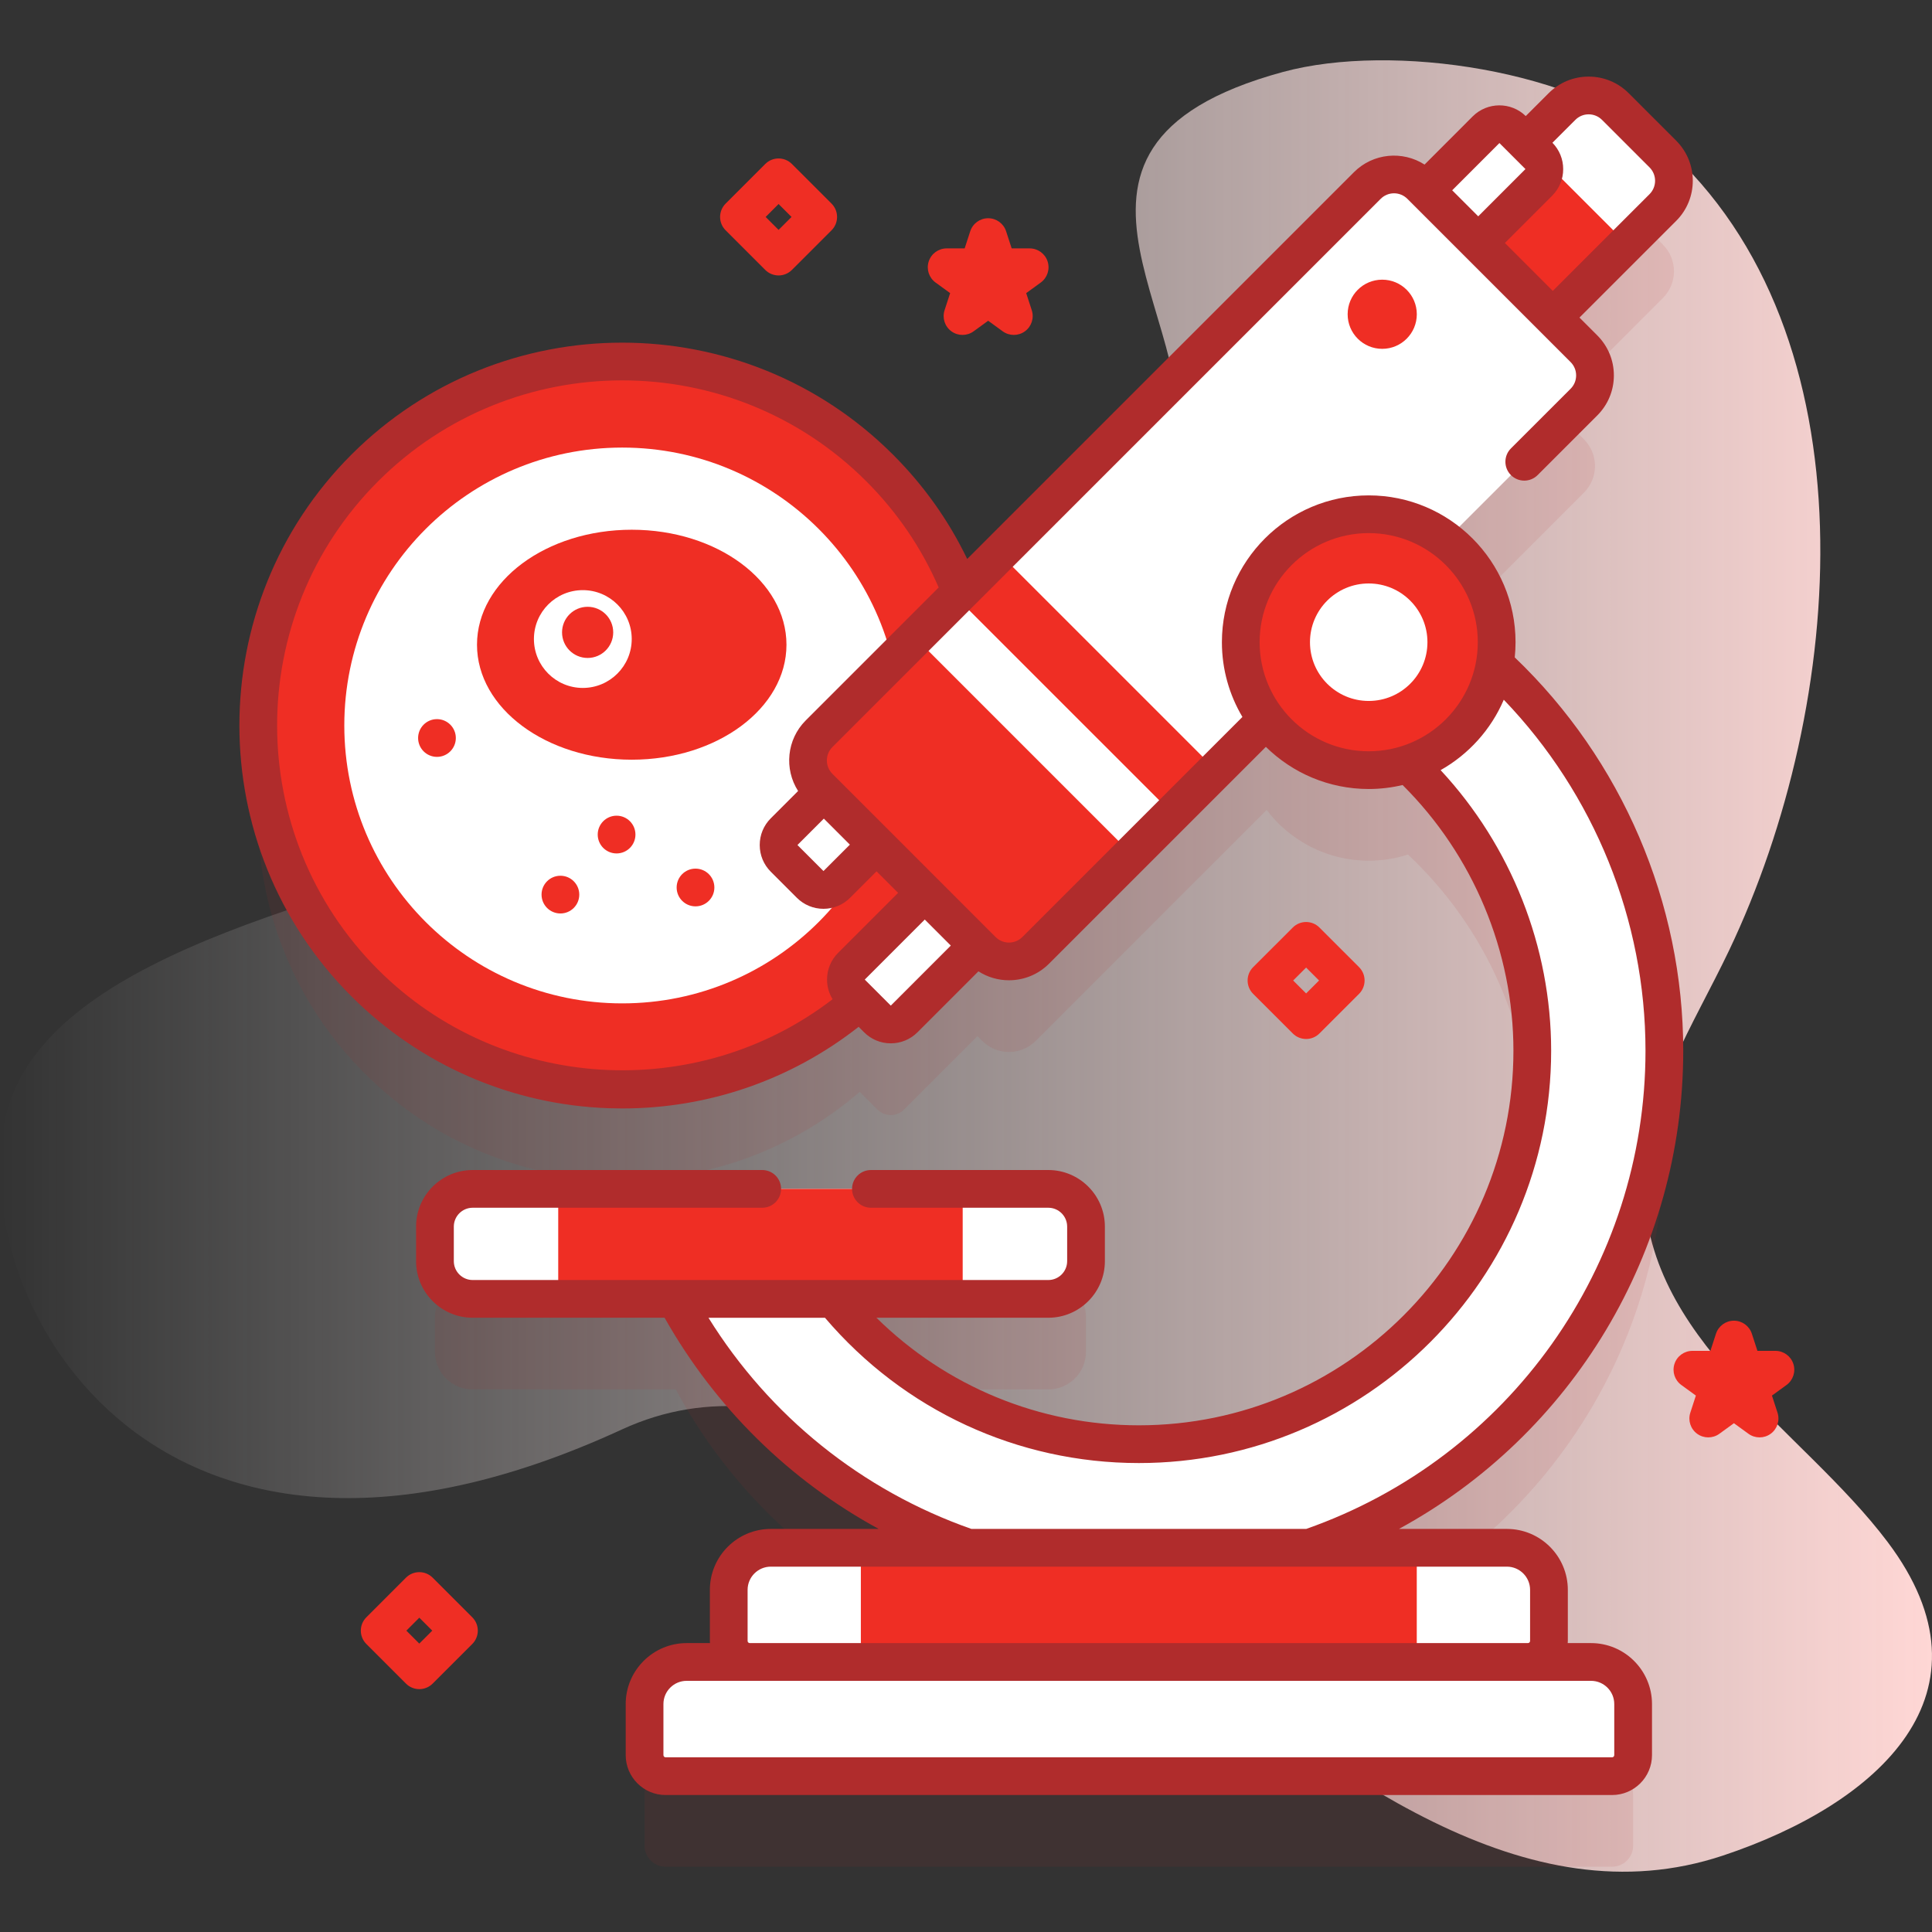
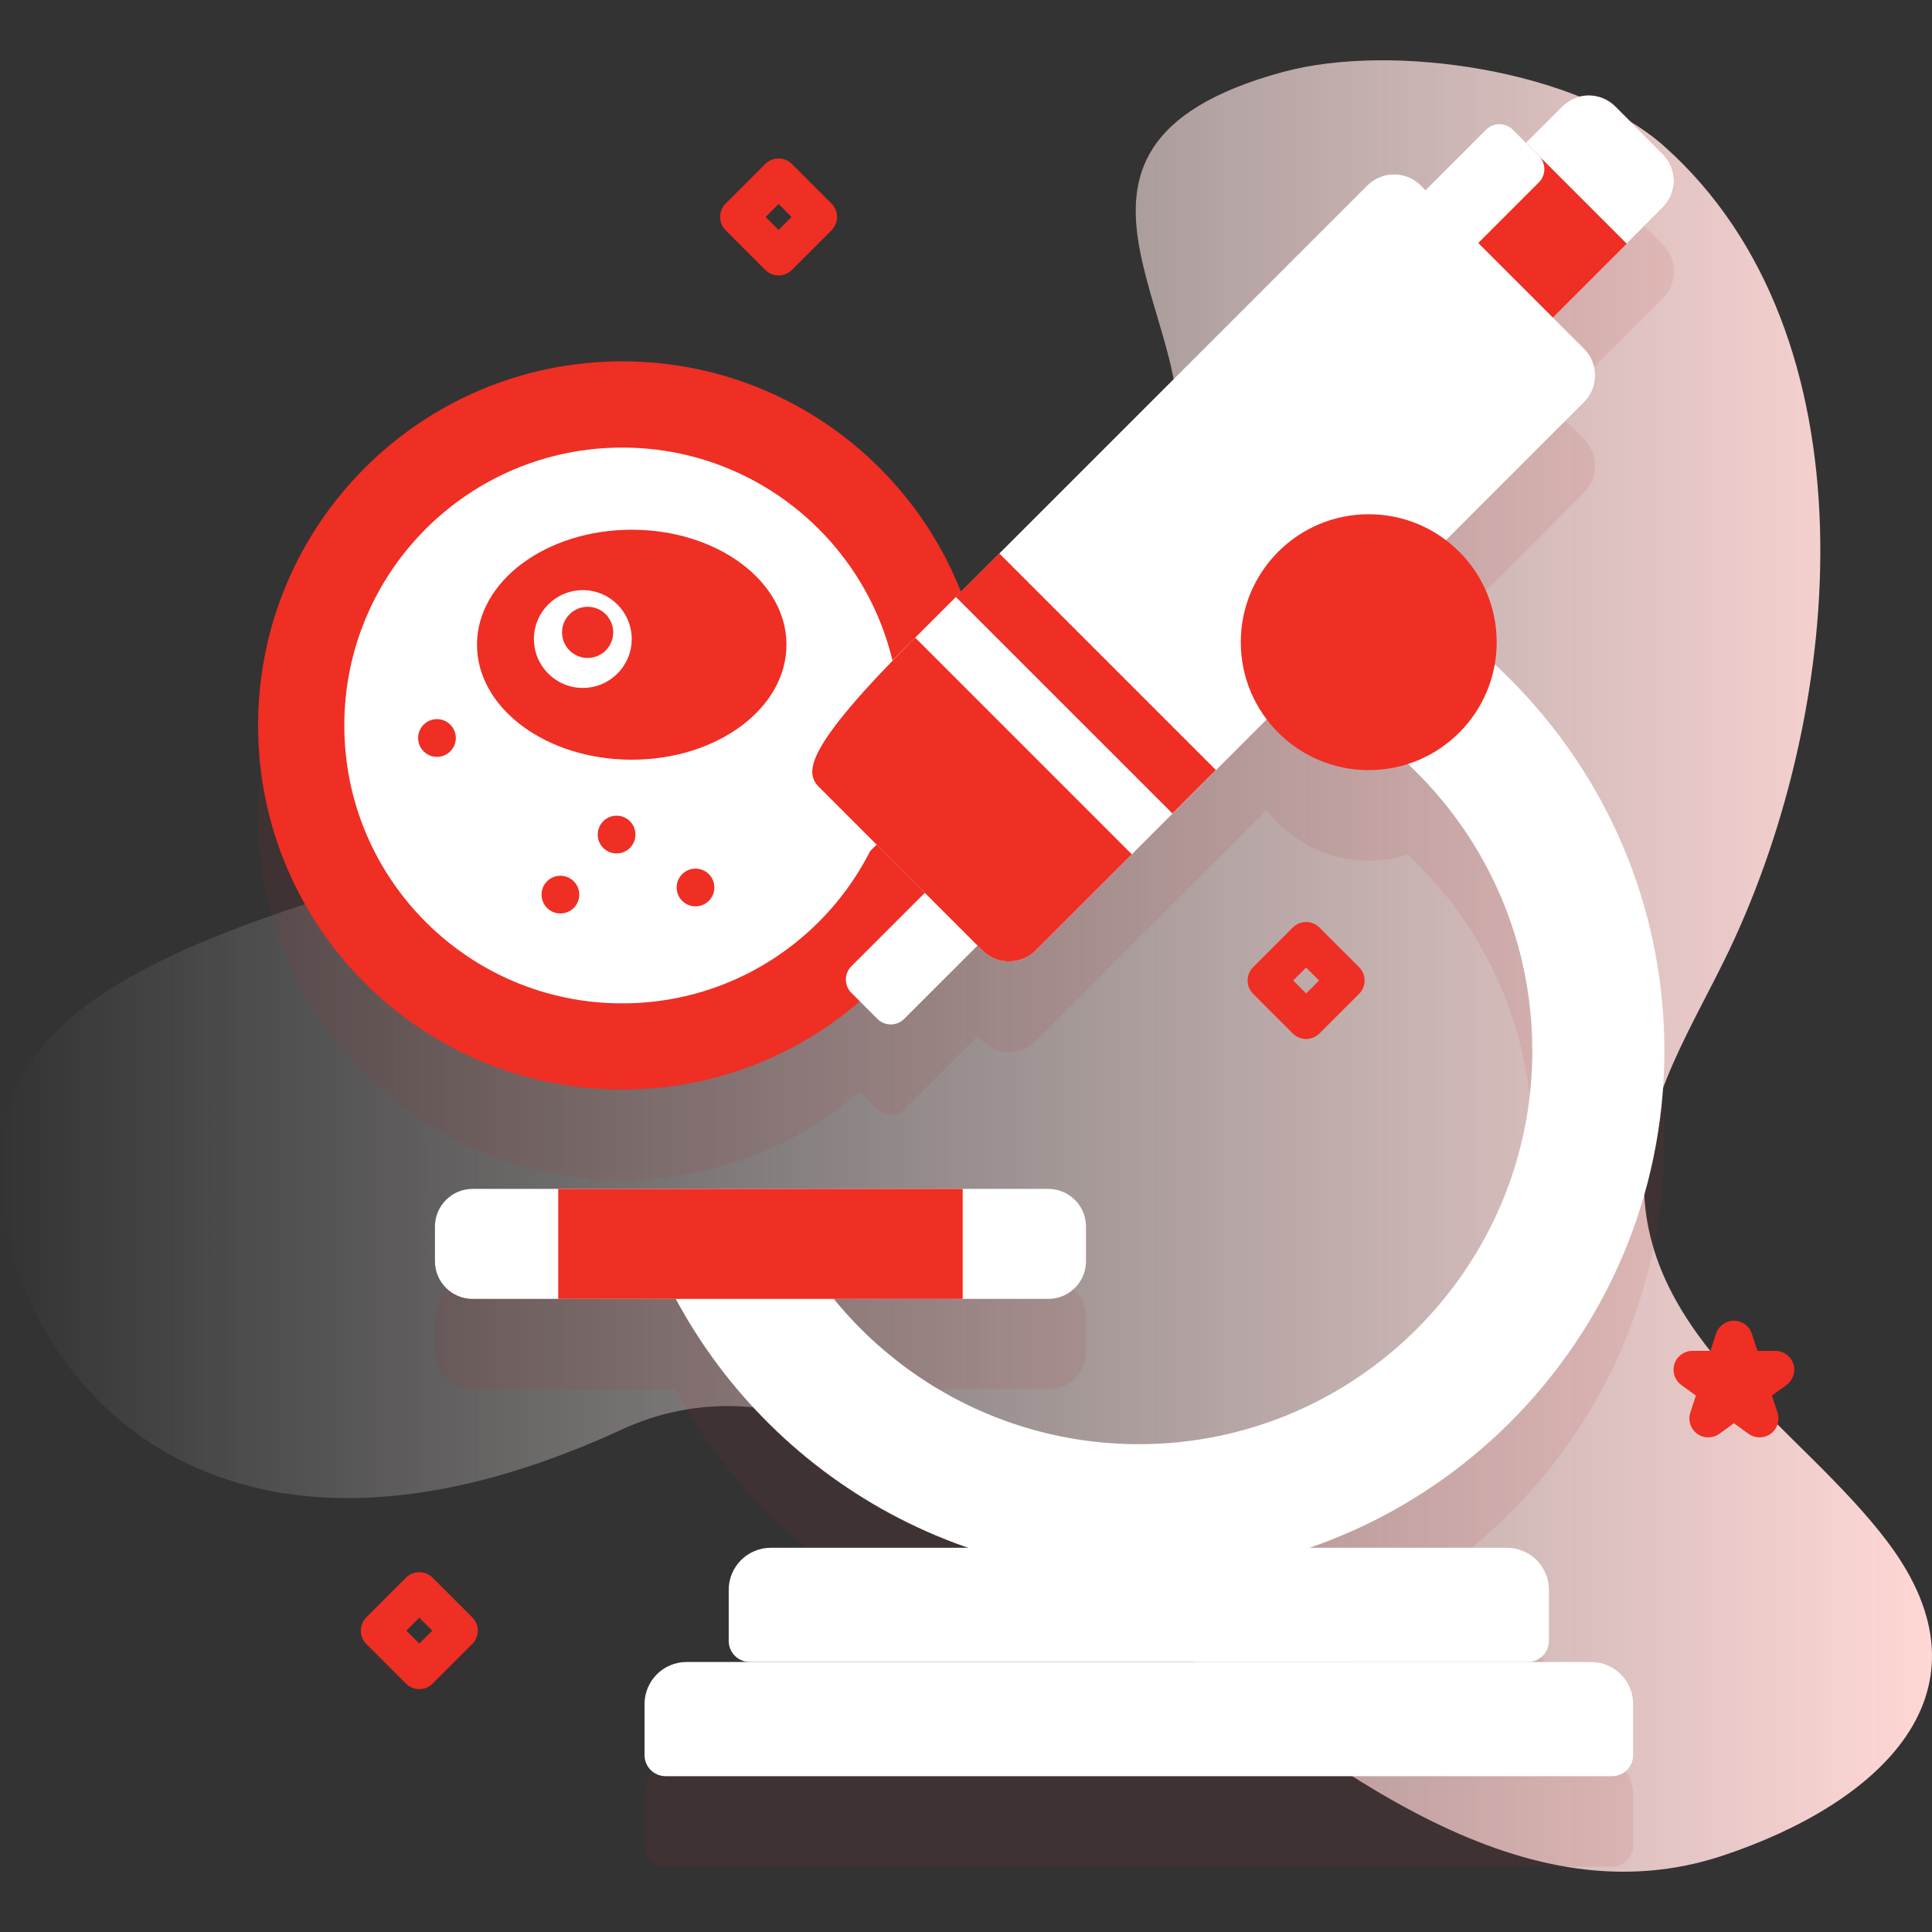
<svg xmlns="http://www.w3.org/2000/svg" width="95" height="95" viewBox="0 0 95 95" fill="none">
  <rect x="0" y="0" width="95" height="95" fill="#333333" stroke="none" />
  <path d="M92.816 75.82C88.6 70.224 80.772 65.845 80.837 58.07C80.872 54.004 83.271 50.408 85.021 46.737C90.792 34.627 92.233 16.457 81.833 7.193C77.635 3.453 68.469 2.075 63.084 3.539C49.16 7.327 60.086 16.581 57.51 22.869C49.15 43.279 3.158 40.025 0.205 55.236C-1.535 64.198 7.744 80.808 30.583 70.288C47.65 62.427 65.322 97.702 84.723 91.241C92.369 88.694 98.409 83.241 92.816 75.82Z" fill="url(#paint0_linear_344_3846)" />
  <path opacity="0.1" d="M81.84 56.118C81.84 48.614 78.624 41.847 73.497 37.122C73.559 36.767 73.594 36.403 73.594 36.031C73.594 33.982 72.613 32.162 71.097 31.013L77.885 24.225C78.61 23.5 78.61 22.325 77.885 21.601L76.353 20.069L81.768 14.653C82.493 13.929 82.493 12.754 81.768 12.03L79.429 9.691C78.705 8.966 77.53 8.966 76.805 9.691L75.025 11.471L74.385 10.831C74.022 10.468 73.435 10.468 73.073 10.831L70.094 13.81L69.858 13.574C69.133 12.849 67.959 12.849 67.234 13.574L47.252 33.556C46.379 31.337 45.048 29.257 43.255 27.464C36.263 20.472 24.926 20.472 17.934 27.464C10.941 34.456 10.941 45.793 17.934 52.785C24.609 59.461 35.242 59.758 42.276 53.687L43.146 54.557C43.508 54.919 44.095 54.919 44.458 54.557L48.065 50.949L48.301 51.185C49.025 51.91 50.2 51.91 50.925 51.185L62.284 39.826C63.433 41.342 65.253 42.322 67.302 42.322C67.975 42.322 68.623 42.216 69.232 42.02C72.993 45.551 75.346 50.565 75.346 56.118C75.346 66.786 66.667 75.466 55.999 75.466C49.954 75.466 44.55 72.677 41 68.322H51.545C52.57 68.322 53.401 67.491 53.401 66.466V64.768C53.401 63.743 52.57 62.912 51.545 62.912H23.242C22.217 62.912 21.387 63.743 21.387 64.768V66.466C21.387 67.491 22.217 68.322 23.242 68.322H33.227C36.289 74.012 41.42 78.43 47.608 80.56H37.903C36.76 80.56 35.833 81.487 35.833 82.63V85.141C35.833 85.712 36.296 86.175 36.868 86.175H33.763C32.62 86.175 31.694 87.102 31.694 88.245V90.756C31.694 91.327 32.157 91.79 32.729 91.79H79.269C79.84 91.79 80.304 91.327 80.304 90.756V88.245C80.304 87.102 79.377 86.175 78.234 86.175H75.13C75.701 86.175 76.164 85.712 76.164 85.141V82.63C76.164 81.487 75.238 80.56 74.095 80.56H64.39C74.532 77.069 81.84 67.431 81.84 56.118Z" fill="#B02C2C" />
  <path d="M30.594 53.577C40.483 53.577 48.499 45.561 48.499 35.672C48.499 25.784 40.483 17.768 30.594 17.768C20.706 17.768 12.69 25.784 12.69 35.672C12.69 45.561 20.706 53.577 30.594 53.577Z" fill="#EF2E24" />
  <path d="M48.186 38.999C47.635 41.942 46.34 44.772 44.303 47.189L43.102 45.987L41.148 47.941C40.785 48.304 40.199 48.304 39.835 47.941L38.555 46.66C38.193 46.298 38.193 45.71 38.555 45.349L40.508 43.395L40.273 43.159C39.549 42.434 39.549 41.259 40.273 40.535L44.999 35.81L48.186 38.999Z" fill="#EF2E24" />
  <path d="M30.595 49.338C38.142 49.338 44.26 43.22 44.26 35.673C44.26 28.126 38.142 22.008 30.595 22.008C23.048 22.008 16.93 28.126 16.93 35.673C16.93 43.22 23.048 49.338 30.595 49.338Z" fill="white" />
  <path d="M31.064 37.356C35.266 37.356 38.672 34.825 38.672 31.702C38.672 28.579 35.266 26.048 31.064 26.048C26.862 26.048 23.455 28.579 23.455 31.702C23.455 34.825 26.862 37.356 31.064 37.356Z" fill="#EF2E24" />
  <path d="M28.658 33.827C29.986 33.827 31.063 32.75 31.063 31.422C31.063 30.094 29.986 29.018 28.658 29.018C27.33 29.018 26.254 30.094 26.254 31.422C26.254 32.75 27.33 33.827 28.658 33.827Z" fill="white" />
  <path d="M28.895 32.353C29.59 32.353 30.153 31.79 30.153 31.095C30.153 30.4 29.59 29.837 28.895 29.837C28.2 29.837 27.637 30.4 27.637 31.095C27.637 31.79 28.2 32.353 28.895 32.353Z" fill="#EF2E24" />
  <path d="M34.199 44.567C34.712 44.567 35.127 44.152 35.127 43.64C35.127 43.127 34.712 42.712 34.199 42.712C33.687 42.712 33.272 43.127 33.272 43.64C33.272 44.152 33.687 44.567 34.199 44.567Z" fill="#EF2E24" />
  <path d="M27.557 44.917C28.069 44.917 28.484 44.502 28.484 43.989C28.484 43.477 28.069 43.062 27.557 43.062C27.044 43.062 26.629 43.477 26.629 43.989C26.629 44.502 27.044 44.917 27.557 44.917Z" fill="#EF2E24" />
  <path d="M30.318 41.965C30.831 41.965 31.246 41.55 31.246 41.037C31.246 40.525 30.831 40.109 30.318 40.109C29.806 40.109 29.391 40.525 29.391 41.037C29.391 41.55 29.806 41.965 30.318 41.965Z" fill="#EF2E24" />
  <path d="M21.486 37.217C21.999 37.217 22.414 36.801 22.414 36.289C22.414 35.777 21.999 35.361 21.486 35.361C20.974 35.361 20.559 35.777 20.559 36.289C20.559 36.801 20.974 37.217 21.486 37.217Z" fill="#EF2E24" />
  <path d="M70.515 30.298C68.957 31.873 67.394 33.442 65.827 35.007C71.52 38.378 75.347 44.583 75.347 51.666C75.347 62.334 66.668 71.013 56 71.013C48.355 71.013 41.732 66.556 38.592 60.103H31.574C35.079 70.222 44.704 77.507 56 77.507C70.249 77.507 81.841 65.915 81.841 51.666C81.841 42.794 77.346 34.953 70.515 30.298Z" fill="white" />
  <path d="M51.546 63.869H23.242C22.217 63.869 21.387 63.039 21.387 62.014V60.315C21.387 59.291 22.217 58.46 23.242 58.46H51.546C52.571 58.46 53.401 59.291 53.401 60.315V62.014C53.401 63.039 52.57 63.869 51.546 63.869Z" fill="white" />
  <path d="M27.449 58.46H47.337V63.869H27.449V58.46Z" fill="#EF2E24" />
  <path d="M79.268 87.338H32.728C32.157 87.338 31.693 86.874 31.693 86.303V83.792C31.693 82.649 32.62 81.723 33.763 81.723H78.234C79.376 81.723 80.303 82.649 80.303 83.792V86.303C80.303 86.874 79.84 87.338 79.268 87.338Z" fill="white" />
  <path d="M75.129 81.722H36.867C36.295 81.722 35.832 81.259 35.832 80.688V78.177C35.832 77.034 36.759 76.107 37.902 76.107H74.094C75.237 76.107 76.164 77.034 76.164 78.177V80.688C76.163 81.259 75.7 81.722 75.129 81.722Z" fill="white" />
-   <path d="M42.33 76.107H69.665V81.722H42.33V76.107Z" fill="#EF2E24" />
  <path d="M81.769 10.201L70.883 21.087L65.92 16.125L76.807 5.238C77.531 4.513 78.706 4.513 79.431 5.238L81.769 7.576C82.494 8.301 82.494 9.476 81.769 10.201Z" fill="#EF2E24" />
  <path d="M76.805 5.238L75.025 7.018L79.988 11.981L81.768 10.201C82.493 9.476 82.493 8.301 81.768 7.577L79.43 5.238C78.705 4.513 77.53 4.513 76.805 5.238Z" fill="white" />
  <path d="M39.837 43.487L38.557 42.206C38.195 41.844 38.195 41.257 38.557 40.894L41.398 38.053L43.991 40.645L41.149 43.487C40.787 43.849 40.2 43.849 39.837 43.487Z" fill="white" />
  <path d="M43.146 50.103L41.865 48.823C41.503 48.46 41.503 47.873 41.865 47.511L46.361 43.016L48.953 45.608L44.458 50.103C44.096 50.465 43.508 50.465 43.146 50.103Z" fill="white" />
  <path d="M74.386 6.377L75.667 7.658C76.029 8.02 76.029 8.607 75.667 8.97L71.251 13.386L68.658 10.793L73.074 6.377C73.436 6.015 74.024 6.015 74.386 6.377Z" fill="white" />
  <path d="M48.303 46.731L40.276 38.704C39.551 37.98 39.551 36.805 40.276 36.08L67.236 9.12C67.961 8.395 69.136 8.395 69.86 9.12L77.888 17.147C78.612 17.871 78.612 19.046 77.888 19.771L50.927 46.731C50.202 47.456 49.028 47.456 48.303 46.731Z" fill="white" />
  <path d="M47 29.351L49.137 27.213L59.787 37.863L57.65 40L47 29.351Z" fill="#EF2E24" />
-   <path d="M45.001 31.355L40.276 36.08C39.551 36.805 39.551 37.98 40.276 38.704L48.303 46.732C49.028 47.456 50.202 47.456 50.927 46.732L55.652 42.007L45.001 31.355Z" fill="#EF2E24" />
+   <path d="M45.001 31.355C39.551 36.805 39.551 37.98 40.276 38.704L48.303 46.732C49.028 47.456 50.202 47.456 50.927 46.732L55.652 42.007L45.001 31.355Z" fill="#EF2E24" />
  <path d="M67.303 37.869C70.778 37.869 73.595 35.052 73.595 31.578C73.595 28.103 70.778 25.286 67.303 25.286C63.828 25.286 61.012 28.103 61.012 31.578C61.012 35.052 63.828 37.869 67.303 37.869Z" fill="#EF2E24" />
-   <path d="M82.768 51.666C82.768 44.385 79.753 37.365 74.483 32.325C74.508 32.079 74.522 31.83 74.522 31.578C74.522 27.597 71.283 24.359 67.302 24.359C63.322 24.359 60.083 27.597 60.083 31.578C60.083 32.919 60.452 34.176 61.092 35.254L50.269 46.077C49.907 46.438 49.319 46.438 48.957 46.077L40.93 38.049C40.568 37.688 40.568 37.099 40.93 36.737L47.901 29.766C47.903 29.765 47.903 29.764 47.904 29.763L67.891 9.777C68.066 9.602 68.299 9.505 68.547 9.505C68.794 9.505 69.027 9.602 69.203 9.777L77.23 17.804C77.405 17.979 77.501 18.212 77.501 18.46C77.501 18.708 77.405 18.941 77.23 19.116L74.295 22.05C73.933 22.412 73.933 23 74.295 23.362C74.658 23.724 75.245 23.724 75.607 23.362L78.541 20.428C79.067 19.902 79.357 19.203 79.357 18.46C79.357 17.717 79.067 17.018 78.541 16.492L77.665 15.616L82.424 10.858C83.509 9.772 83.509 8.006 82.424 6.92L80.086 4.582C79.559 4.056 78.86 3.767 78.117 3.767C78.117 3.767 78.116 3.767 78.115 3.767C77.372 3.767 76.674 4.057 76.15 4.582L75.024 5.707C74.301 5.001 73.137 5.005 72.416 5.722L70.048 8.092C68.972 7.401 67.519 7.524 66.578 8.465L47.559 27.485C46.646 25.588 45.423 23.867 43.911 22.356C36.569 15.013 24.621 15.013 17.278 22.356C9.936 29.698 9.936 41.646 17.278 48.99C20.663 52.374 25.161 54.329 29.942 54.494C30.162 54.501 30.381 54.505 30.6 54.505C34.833 54.505 38.907 53.096 42.221 50.49L42.49 50.76C42.84 51.11 43.306 51.303 43.802 51.303C44.297 51.303 44.763 51.11 45.114 50.76L48.111 47.762C48.567 48.055 49.09 48.202 49.613 48.202C50.326 48.202 51.039 47.931 51.581 47.388L62.245 36.724C63.549 38.005 65.334 38.797 67.302 38.797C67.876 38.797 68.433 38.728 68.968 38.601C72.437 42.049 74.418 46.781 74.418 51.666C74.418 61.822 66.155 70.085 55.999 70.085C51.13 70.085 46.529 68.179 43.096 64.796H51.546C53.081 64.796 54.329 63.548 54.329 62.013V60.315C54.329 58.78 53.081 57.532 51.546 57.532H42.825C42.313 57.532 41.897 57.947 41.897 58.459C41.897 58.972 42.313 59.387 42.825 59.387H51.546C52.058 59.387 52.474 59.803 52.474 60.315V62.013C52.474 62.525 52.058 62.941 51.546 62.941H23.243C22.731 62.941 22.315 62.525 22.315 62.013V60.315C22.315 59.803 22.731 59.387 23.243 59.387H37.479C37.992 59.387 38.407 58.972 38.407 58.459C38.407 57.947 37.992 57.532 37.479 57.532H23.243C21.708 57.532 20.459 58.78 20.459 60.315V62.013C20.459 63.548 21.708 64.796 23.243 64.796H32.679C35.174 69.214 38.82 72.792 43.208 75.18H37.903C36.25 75.18 34.906 76.524 34.906 78.177V80.687C34.906 80.724 34.909 80.759 34.911 80.794H33.764C32.111 80.794 30.767 82.139 30.767 83.792V86.302C30.767 87.384 31.647 88.265 32.729 88.265H79.269C80.351 88.265 81.232 87.384 81.232 86.302V83.792C81.232 82.139 79.887 80.794 78.234 80.794H77.087C77.089 80.759 77.093 80.724 77.093 80.687V78.177C77.093 76.524 75.748 75.18 74.095 75.18H68.789C77.298 70.547 82.768 61.577 82.768 51.666ZM78.117 5.622H78.117C78.365 5.622 78.598 5.719 78.774 5.894L81.112 8.232C81.474 8.595 81.474 9.184 81.112 9.546L76.353 14.304L73.999 11.949L76.319 9.627C76.671 9.278 76.865 8.813 76.865 8.317C76.866 7.829 76.678 7.369 76.336 7.019L77.463 5.894C77.637 5.719 77.869 5.622 78.117 5.622ZM73.729 7.034L75.009 8.314L72.687 10.637L71.407 9.357L73.729 7.034ZM40.51 40.253L41.79 41.533L40.492 42.831L39.212 41.551L40.51 40.253ZM18.59 47.678C11.972 41.057 11.972 30.286 18.59 23.668C25.209 17.049 35.98 17.049 42.599 23.668C44.119 25.187 45.311 26.942 46.157 28.887L39.618 35.426C38.678 36.366 38.554 37.818 39.244 38.895L37.9 40.239C37.55 40.589 37.357 41.055 37.357 41.551C37.357 42.047 37.55 42.513 37.9 42.863L39.18 44.143C39.531 44.494 39.997 44.688 40.493 44.688H40.495C40.99 44.687 41.456 44.493 41.804 44.143L43.102 42.845L44.161 43.904L41.21 46.855C40.86 47.206 40.667 47.671 40.667 48.167C40.667 48.514 40.763 48.845 40.94 49.133C34.261 54.273 24.621 53.707 18.59 47.678ZM43.802 49.448L42.522 48.168L45.473 45.216L46.753 46.496L43.802 49.448ZM61.938 31.578C61.938 28.621 64.344 26.214 67.302 26.214C70.26 26.214 72.666 28.621 72.666 31.578C72.666 34.536 70.26 36.942 67.302 36.942C64.344 36.942 61.938 34.536 61.938 31.578ZM79.376 83.792V86.302C79.376 86.362 79.328 86.41 79.269 86.41H32.729C32.67 86.41 32.622 86.362 32.622 86.302V83.792C32.622 83.162 33.134 82.65 33.764 82.65H78.234C78.864 82.65 79.376 83.162 79.376 83.792ZM75.237 78.177V80.688C75.237 80.746 75.189 80.794 75.13 80.794H36.868C36.809 80.794 36.761 80.746 36.761 80.688V78.177C36.761 77.547 37.273 77.035 37.903 77.035H47.6H74.095C74.725 77.035 75.237 77.547 75.237 78.177ZM64.228 75.18H47.766C42.378 73.288 37.842 69.635 34.837 64.797H40.566C44.435 69.342 50.033 71.941 55.999 71.941C67.178 71.941 76.273 62.845 76.273 51.666C76.273 46.558 74.307 41.604 70.838 37.869C72.217 37.09 73.317 35.873 73.944 34.407C78.388 39.032 80.912 45.24 80.912 51.666C80.912 62.247 74.213 71.676 64.228 75.18Z" fill="#B02C2C" />
-   <path d="M67.302 34.467C68.897 34.467 70.19 33.173 70.19 31.578C70.19 29.983 68.897 28.69 67.302 28.69C65.707 28.69 64.414 29.983 64.414 31.578C64.414 33.173 65.707 34.467 67.302 34.467Z" fill="white" />
-   <path d="M67.966 17.153C68.905 17.153 69.667 16.392 69.667 15.453C69.667 14.513 68.905 13.752 67.966 13.752C67.027 13.752 66.266 14.513 66.266 15.453C66.266 16.392 67.027 17.153 67.966 17.153Z" fill="#EF2E24" />
-   <path d="M49.851 16.469C49.66 16.469 49.468 16.41 49.306 16.292L48.59 15.772L47.874 16.292C47.549 16.528 47.108 16.528 46.783 16.292C46.458 16.056 46.322 15.637 46.446 15.255L46.72 14.413L46.004 13.893C45.678 13.656 45.542 13.238 45.667 12.855C45.791 12.473 46.147 12.214 46.549 12.214H47.434L47.708 11.373C47.832 10.99 48.188 10.731 48.59 10.731C48.992 10.731 49.348 10.99 49.472 11.373L49.746 12.214H50.631C51.033 12.214 51.389 12.473 51.513 12.855C51.637 13.238 51.501 13.656 51.176 13.893L50.46 14.413L50.734 15.255C50.858 15.637 50.722 16.056 50.397 16.292C50.234 16.41 50.042 16.469 49.851 16.469Z" fill="#EF2E24" />
  <path d="M86.521 70.679C86.33 70.679 86.138 70.62 85.976 70.502L85.26 69.982L84.544 70.502C84.219 70.738 83.778 70.738 83.453 70.502C83.128 70.266 82.992 69.847 83.116 69.465L83.389 68.623L82.674 68.103C82.348 67.866 82.212 67.448 82.337 67.065C82.461 66.683 82.817 66.424 83.219 66.424H84.104L84.377 65.582C84.502 65.2 84.858 64.941 85.26 64.941C85.662 64.941 86.018 65.2 86.142 65.582L86.416 66.424H87.301C87.703 66.424 88.059 66.683 88.183 67.065C88.307 67.448 88.171 67.866 87.846 68.103L87.13 68.623L87.404 69.465C87.528 69.847 87.392 70.266 87.067 70.502C86.904 70.62 86.713 70.679 86.521 70.679Z" fill="#EF2E24" />
  <path d="M38.284 13.544C38.047 13.544 37.809 13.453 37.628 13.272L35.68 11.324C35.318 10.962 35.318 10.374 35.68 10.012L37.628 8.064C37.991 7.701 38.578 7.701 38.94 8.064L40.889 10.012C41.251 10.374 41.251 10.962 40.889 11.324L38.94 13.272C38.759 13.453 38.522 13.544 38.284 13.544ZM37.648 10.668L38.284 11.304L38.921 10.668L38.284 10.032L37.648 10.668Z" fill="#EF2E24" />
  <path d="M20.618 83.058C20.381 83.058 20.143 82.967 19.962 82.786L18.014 80.838C17.652 80.475 17.652 79.888 18.014 79.526L19.962 77.577C20.325 77.215 20.912 77.215 21.274 77.577L23.223 79.526C23.585 79.888 23.585 80.475 23.223 80.838L21.274 82.786C21.093 82.967 20.856 83.058 20.618 83.058ZM19.982 80.182L20.618 80.818L21.255 80.182L20.618 79.545L19.982 80.182Z" fill="#EF2E24" />
  <path d="M64.224 51.089C63.986 51.089 63.749 50.998 63.568 50.817L61.619 48.869C61.257 48.507 61.257 47.919 61.619 47.557L63.568 45.609C63.93 45.246 64.517 45.246 64.88 45.609L66.828 47.557C67.19 47.919 67.19 48.507 66.828 48.869L64.88 50.817C64.699 50.998 64.461 51.089 64.224 51.089ZM63.587 48.213L64.224 48.849L64.86 48.213L64.224 47.577L63.587 48.213Z" fill="#EF2E24" />
  <defs>
    <linearGradient id="paint0_linear_344_3846" x1="-7.41905e-05" y1="47.501" x2="95" y2="47.501" gradientUnits="userSpaceOnUse">
      <stop stop-color="white" stop-opacity="0" />
      <stop offset="1" stop-color="#FFD7D5" />
    </linearGradient>
  </defs>
</svg>